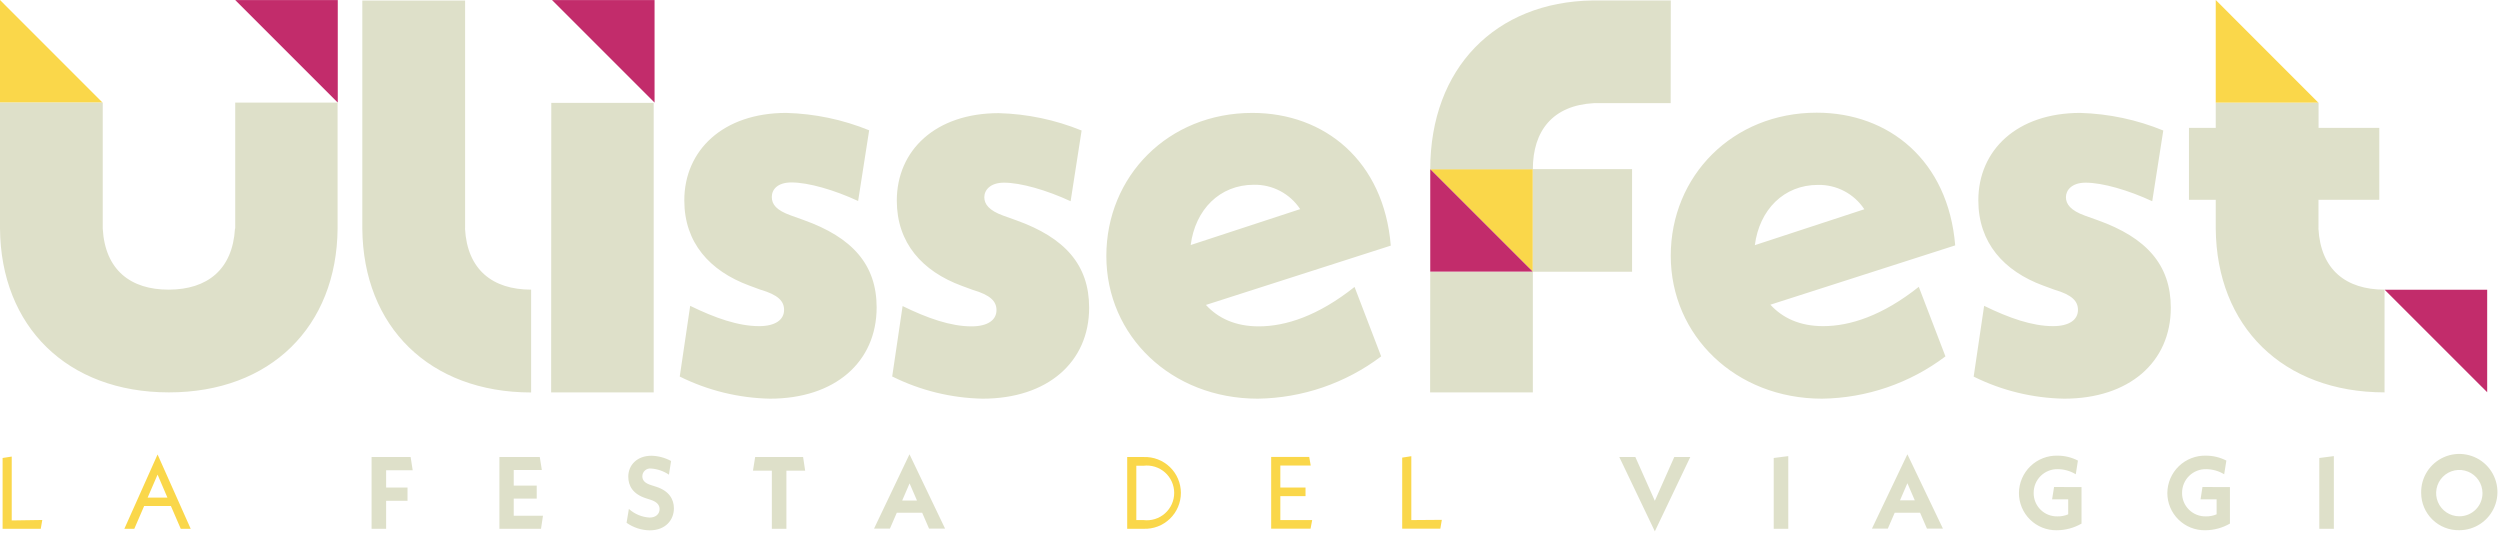
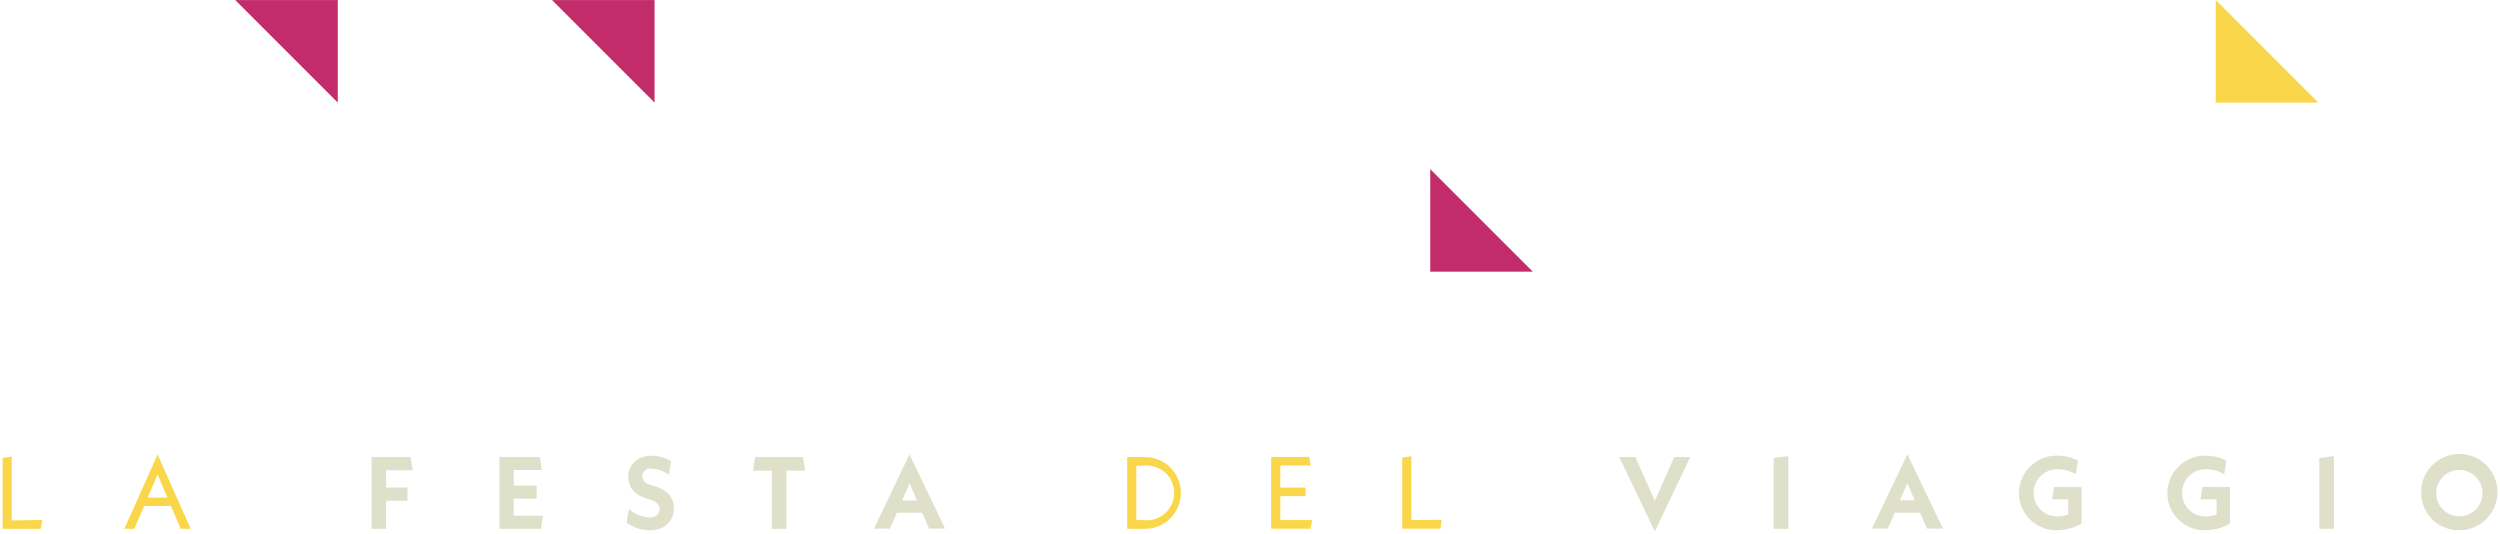
<svg xmlns="http://www.w3.org/2000/svg" width="548" height="117" viewBox="0 0 548 117" fill="none">
  <path d="M9.27 113.98L8.93 115.91H0.57V100.39L2.57 100.08V114.08L9.27 113.98ZM39.62 115.91H41.8L34.54 99.62L27.26 115.91H29.44L31.6 110.91H37.46L39.62 115.91ZM32.36 109.08L34.54 104.03L36.7 109.08H32.36ZM247.08 115.91H250.7C251.757 115.948 252.81 115.772 253.797 115.394C254.784 115.016 255.685 114.442 256.445 113.708C257.206 112.974 257.811 112.094 258.224 111.121C258.638 110.148 258.851 109.102 258.851 108.045C258.851 106.988 258.638 105.942 258.224 104.969C257.811 103.996 257.206 103.116 256.445 102.382C255.685 101.648 254.784 101.074 253.797 100.696C252.81 100.318 251.757 100.142 250.7 100.18H247.08V115.91ZM249.08 114V102.09H250.65C251.494 101.986 252.349 102.063 253.161 102.314C253.973 102.566 254.722 102.987 255.358 103.551C255.995 104.114 256.505 104.805 256.854 105.58C257.203 106.355 257.384 107.195 257.384 108.045C257.384 108.895 257.203 109.735 256.854 110.51C256.505 111.285 255.995 111.976 255.358 112.539C254.722 113.102 253.973 113.524 253.161 113.776C252.349 114.027 251.494 114.104 250.65 114H249.08ZM280.65 114V108.75H286.17V106.86H280.65V102.05H287.31L286.98 100.16H278.64V115.89H287.27L287.63 114H280.65ZM309.36 114V100L307.36 100.31V115.88H315.72L316.05 113.95L309.36 114Z" fill="#FAD74A" />
  <path fill-rule="evenodd" clip-rule="evenodd" d="M532.036 103.355C531.14 104.754 530.682 106.389 530.72 108.05C530.722 109.138 530.942 110.215 531.365 111.218C531.788 112.22 532.407 113.128 533.186 113.889C533.964 114.65 534.886 115.248 535.898 115.648C536.91 116.048 537.992 116.243 539.08 116.22C540.741 116.22 542.365 115.724 543.744 114.797C545.122 113.87 546.193 112.552 546.82 111.014C547.447 109.475 547.601 107.785 547.263 106.158C546.924 104.531 546.109 103.042 544.921 101.881C543.733 100.72 542.225 99.939 540.591 99.638C538.957 99.337 537.271 99.53 535.747 100.192C534.223 100.854 532.931 101.955 532.036 103.355ZM543.284 105.239C543.847 106.069 544.152 107.047 544.16 108.05C544.169 108.722 544.045 109.388 543.793 110.011C543.542 110.634 543.168 111.2 542.695 111.677C542.222 112.154 541.659 112.531 541.038 112.788C540.417 113.044 539.752 113.174 539.08 113.17C538.077 113.17 537.096 112.873 536.262 112.317C535.427 111.76 534.776 110.969 534.391 110.043C534.005 109.117 533.902 108.098 534.095 107.114C534.288 106.129 534.768 105.224 535.474 104.512C536.18 103.8 537.082 103.313 538.065 103.113C539.047 102.912 540.068 103.007 540.996 103.385C541.925 103.764 542.721 104.409 543.284 105.239ZM196.58 112.39L195.07 115.87H191.59L199.36 99.58L207.16 115.87H203.65L202.14 112.39H196.58ZM201 109.71L199.38 105.96L197.76 109.71H201ZM137.35 114.56L137.85 111.56C139.105 112.686 140.706 113.353 142.39 113.45C143.82 113.45 144.58 112.61 144.58 111.6C144.58 110.77 144.11 110.03 142.58 109.54L141.58 109.22C138.75 108.3 137.72 106.53 137.72 104.48C137.72 101.88 139.72 99.9 142.77 99.9C144.285 99.93 145.77 100.324 147.1 101.05L146.63 104.05C145.47 103.267 144.126 102.801 142.73 102.7C142.49 102.67 142.246 102.692 142.014 102.763C141.783 102.834 141.569 102.954 141.387 103.113C141.205 103.273 141.058 103.469 140.957 103.689C140.856 103.909 140.802 104.148 140.8 104.39C140.8 105.24 141.27 105.92 142.88 106.39L143.88 106.71C146.64 107.61 147.72 109.42 147.72 111.43C147.72 113.96 145.9 116.25 142.42 116.25C140.598 116.224 138.826 115.645 137.34 114.59L137.35 114.56ZM89.33 106.86H84.64V103.08H90.46L90.01 100.18H81.45V115.91H84.64V109.78H89.33V106.86ZM118.59 115.91L119.02 113.05H112.61V109.3H117.65V106.45H112.61V103.02H118.77L118.32 100.18H109.47V115.91H118.59ZM172.38 115.91V103.17H176.49L176.04 100.18H165.53L165.05 103.17H169.19V115.91H172.38ZM362.74 116.47L370.51 100.18H367L362.74 109.78L358.47 100.18H354.95L362.74 116.47ZM388.8 100.39L391.99 99.98V115.91H388.8V100.39ZM413.81 115.87L415.32 112.39H420.88L422.39 115.87H425.89L418.1 99.58L410.33 115.87H413.81ZM418.1 105.92L419.72 109.67H416.48L418.1 105.92ZM456.27 106.77V114.77C454.616 115.725 452.74 116.228 450.83 116.23C449.747 116.247 448.672 116.049 447.667 115.646C446.661 115.242 445.747 114.643 444.976 113.882C444.205 113.122 443.593 112.215 443.177 111.215C442.76 110.216 442.547 109.143 442.55 108.06C442.559 106.962 442.787 105.877 443.22 104.868C443.654 103.859 444.285 102.947 445.076 102.185C445.866 101.424 446.801 100.827 447.825 100.431C448.849 100.036 449.942 99.848 451.04 99.88C452.585 99.883 454.107 100.253 455.48 100.96L455.01 103.96C453.831 103.242 452.48 102.855 451.1 102.84C450.407 102.82 449.717 102.939 449.071 103.192C448.425 103.444 447.836 103.823 447.34 104.307C446.843 104.791 446.449 105.371 446.181 106.01C445.914 106.65 445.777 107.337 445.78 108.03C445.769 108.713 445.896 109.392 446.153 110.025C446.411 110.658 446.793 111.232 447.278 111.714C447.762 112.196 448.339 112.575 448.973 112.828C449.608 113.082 450.287 113.205 450.97 113.19C451.786 113.213 452.598 113.059 453.35 112.74V109.46H449.82L450.25 106.75L456.27 106.77ZM488.8 114.77V106.77L482.78 106.75L482.36 109.46H485.88V112.74C485.128 113.059 484.316 113.213 483.5 113.19C482.817 113.204 482.139 113.08 481.505 112.825C480.871 112.571 480.295 112.192 479.811 111.711C479.327 111.229 478.944 110.655 478.686 110.023C478.428 109.391 478.3 108.713 478.31 108.03C478.307 107.337 478.444 106.65 478.711 106.01C478.979 105.371 479.373 104.791 479.87 104.307C480.366 103.823 480.955 103.444 481.601 103.192C482.247 102.939 482.937 102.82 483.63 102.84C485.01 102.855 486.361 103.242 487.54 103.96L488.02 100.96C486.643 100.254 485.118 99.884 483.57 99.88C482.472 99.848 481.38 100.036 480.355 100.431C479.331 100.827 478.396 101.424 477.606 102.185C476.815 102.947 476.184 103.859 475.75 104.868C475.317 105.877 475.089 106.962 475.08 108.06C475.078 109.144 475.293 110.216 475.71 111.216C476.128 112.216 476.741 113.123 477.512 113.883C478.284 114.644 479.199 115.243 480.205 115.646C481.211 116.049 482.287 116.247 483.37 116.23C485.277 116.227 487.149 115.724 488.8 114.77ZM508.39 100.39L511.58 99.98V115.91H508.39V100.39Z" fill="#DEE0C9" />
  <path d="M51.56 0.01H74.04V22.49L51.56 0.01Z" fill="#C22C6B" />
  <path d="M121 0.01H143.48V22.49L121 0.01Z" fill="#C22C6B" />
-   <path d="M22.48 22.49H0V0L22.48 22.49Z" fill="#FAD74A" />
-   <path d="M313.51 37.08H335.99V59.55L313.51 37.08Z" fill="#FAD74A" />
-   <path d="M522.71 63.51H545.19V85.98L522.71 63.51Z" fill="#C22C6B" />
  <path d="M335.99 59.55H313.51V37.08L335.99 59.55Z" fill="#C22C6B" />
-   <path d="M149 82.54L151.29 67.04C156.75 69.71 161.83 71.49 166.41 71.49C169.96 71.49 171.87 70.09 171.87 67.93C171.87 66.03 170.6 64.63 166.66 63.49L164.25 62.6C155.56 59.39 150 53.2 150 43.93C150 32.93 158.51 24.75 172.35 24.75C178.586 24.918 184.741 26.209 190.52 28.56L188.1 44.06C182.9 41.64 177.18 39.99 173.5 39.99C170.45 39.99 169.18 41.52 169.18 43.17C169.18 44.82 170.18 46.09 173.37 47.23L176.16 48.23C186.83 52.04 192.16 58.01 192.16 67.4C192.14 79.39 183 87.39 168.77 87.39C161.903 87.252 155.151 85.596 149 82.54ZM195.61 82.54C201.761 85.597 208.513 87.253 215.38 87.39C229.6 87.39 238.74 79.39 238.74 67.45C238.74 58.06 233.41 52.09 222.74 48.28L219.95 47.28C216.77 46.14 215.76 44.74 215.76 43.22C215.76 41.7 217.03 40.04 220.08 40.04C223.76 40.04 229.47 41.69 234.68 44.11L237.09 28.61C231.315 26.258 225.163 24.967 218.93 24.8C205.09 24.8 196.58 32.93 196.58 43.98C196.58 53.25 202.17 59.47 210.81 62.65L213.22 63.54C217.15 64.68 218.43 66.08 218.43 67.98C218.43 70.14 216.52 71.54 212.96 71.54C208.39 71.54 203.31 69.76 197.85 67.09L195.56 82.59M296.91 62.9C288.91 69.26 281.8 71.54 275.91 71.54C270.82 71.54 267.01 69.76 264.34 66.84L304.86 53.84C303.34 35.29 290.38 24.75 274.51 24.75C256.09 24.75 242.51 38.59 242.51 56.12C242.51 73.65 256.77 87.39 275.7 87.39C285.473 87.258 294.95 84.01 302.75 78.12L296.91 62.88M261 53.71C262 45.96 267.35 40.5 274.84 40.5C276.847 40.46 278.831 40.929 280.607 41.863C282.384 42.797 283.895 44.165 285 45.84L261 53.71ZM420.63 62.85C412.63 69.21 405.52 71.49 399.63 71.49C394.54 71.49 390.74 69.71 388.07 66.79L428.58 53.79C427.06 35.24 414.1 24.7 398.23 24.7C379.81 24.7 366.23 38.54 366.23 56.07C366.23 73.6 380.47 87.39 399.39 87.39C409.164 87.259 418.64 84.011 426.44 78.12L420.6 62.88M384.66 53.74C385.66 45.99 391 40.53 398.5 40.53C400.507 40.49 402.491 40.959 404.267 41.893C406.044 42.827 407.555 44.195 408.66 45.87L384.66 53.74ZM432.66 82.57C438.825 85.624 445.591 87.27 452.47 87.39C466.69 87.39 475.84 79.39 475.84 67.45C475.84 58.06 470.5 52.09 459.84 48.28L457.05 47.28C453.87 46.14 452.85 44.74 452.85 43.22C452.85 41.7 454.13 40.04 457.17 40.04C460.86 40.04 466.57 41.69 471.77 44.11L474.19 28.61C468.409 26.238 462.246 24.931 456 24.75C442.15 24.75 433.65 32.88 433.65 43.93C433.65 53.2 439.23 59.42 447.87 62.6L450.29 63.49C454.22 64.63 455.49 66.03 455.49 67.93C455.49 70.09 453.59 71.49 450.03 71.49C445.46 71.49 440.38 69.71 434.92 67.04L432.63 82.54M120.81 86.01H143.29V22.55H120.84L120.81 86.01ZM313.48 86.01H336V59.61H313.51L313.48 86.01ZM336 59.57H357.75V37.08H336V59.57ZM101.95 50.12V0.12H79.42V50.12C79.6 71.59 94.13 86.01 116.42 86.03V63.49C108 63.49 102.42 59.15 101.93 50.1M366.24 0.1H349.11C327.81 0.42 313.53 14.91 313.51 37.1H336C336 28.69 340.34 23.1 349.39 22.61H366.21L366.24 0.1ZM51.56 22.49V50.1H51.51C50.98 59.1 45.44 63.46 37.02 63.49C28.6 63.52 23.02 59.15 22.52 50.1V22.49H0V50.1C0.18 71.57 14.71 85.99 37 86.01C59.29 86.03 73.83 71.57 74 50.1V22.49H51.56ZM508.21 50.1V43.8H521.54V28.03H508.23V22.49H485.69V28.03H479.82V43.8H485.69V50.1C485.87 71.57 500.4 85.99 522.69 86.01V63.49C514.27 63.49 508.69 59.15 508.2 50.1" fill="#DEE0C9" />
  <path d="M508.17 22.49H485.69V0L508.17 22.49Z" fill="#FAD74A" />
</svg>